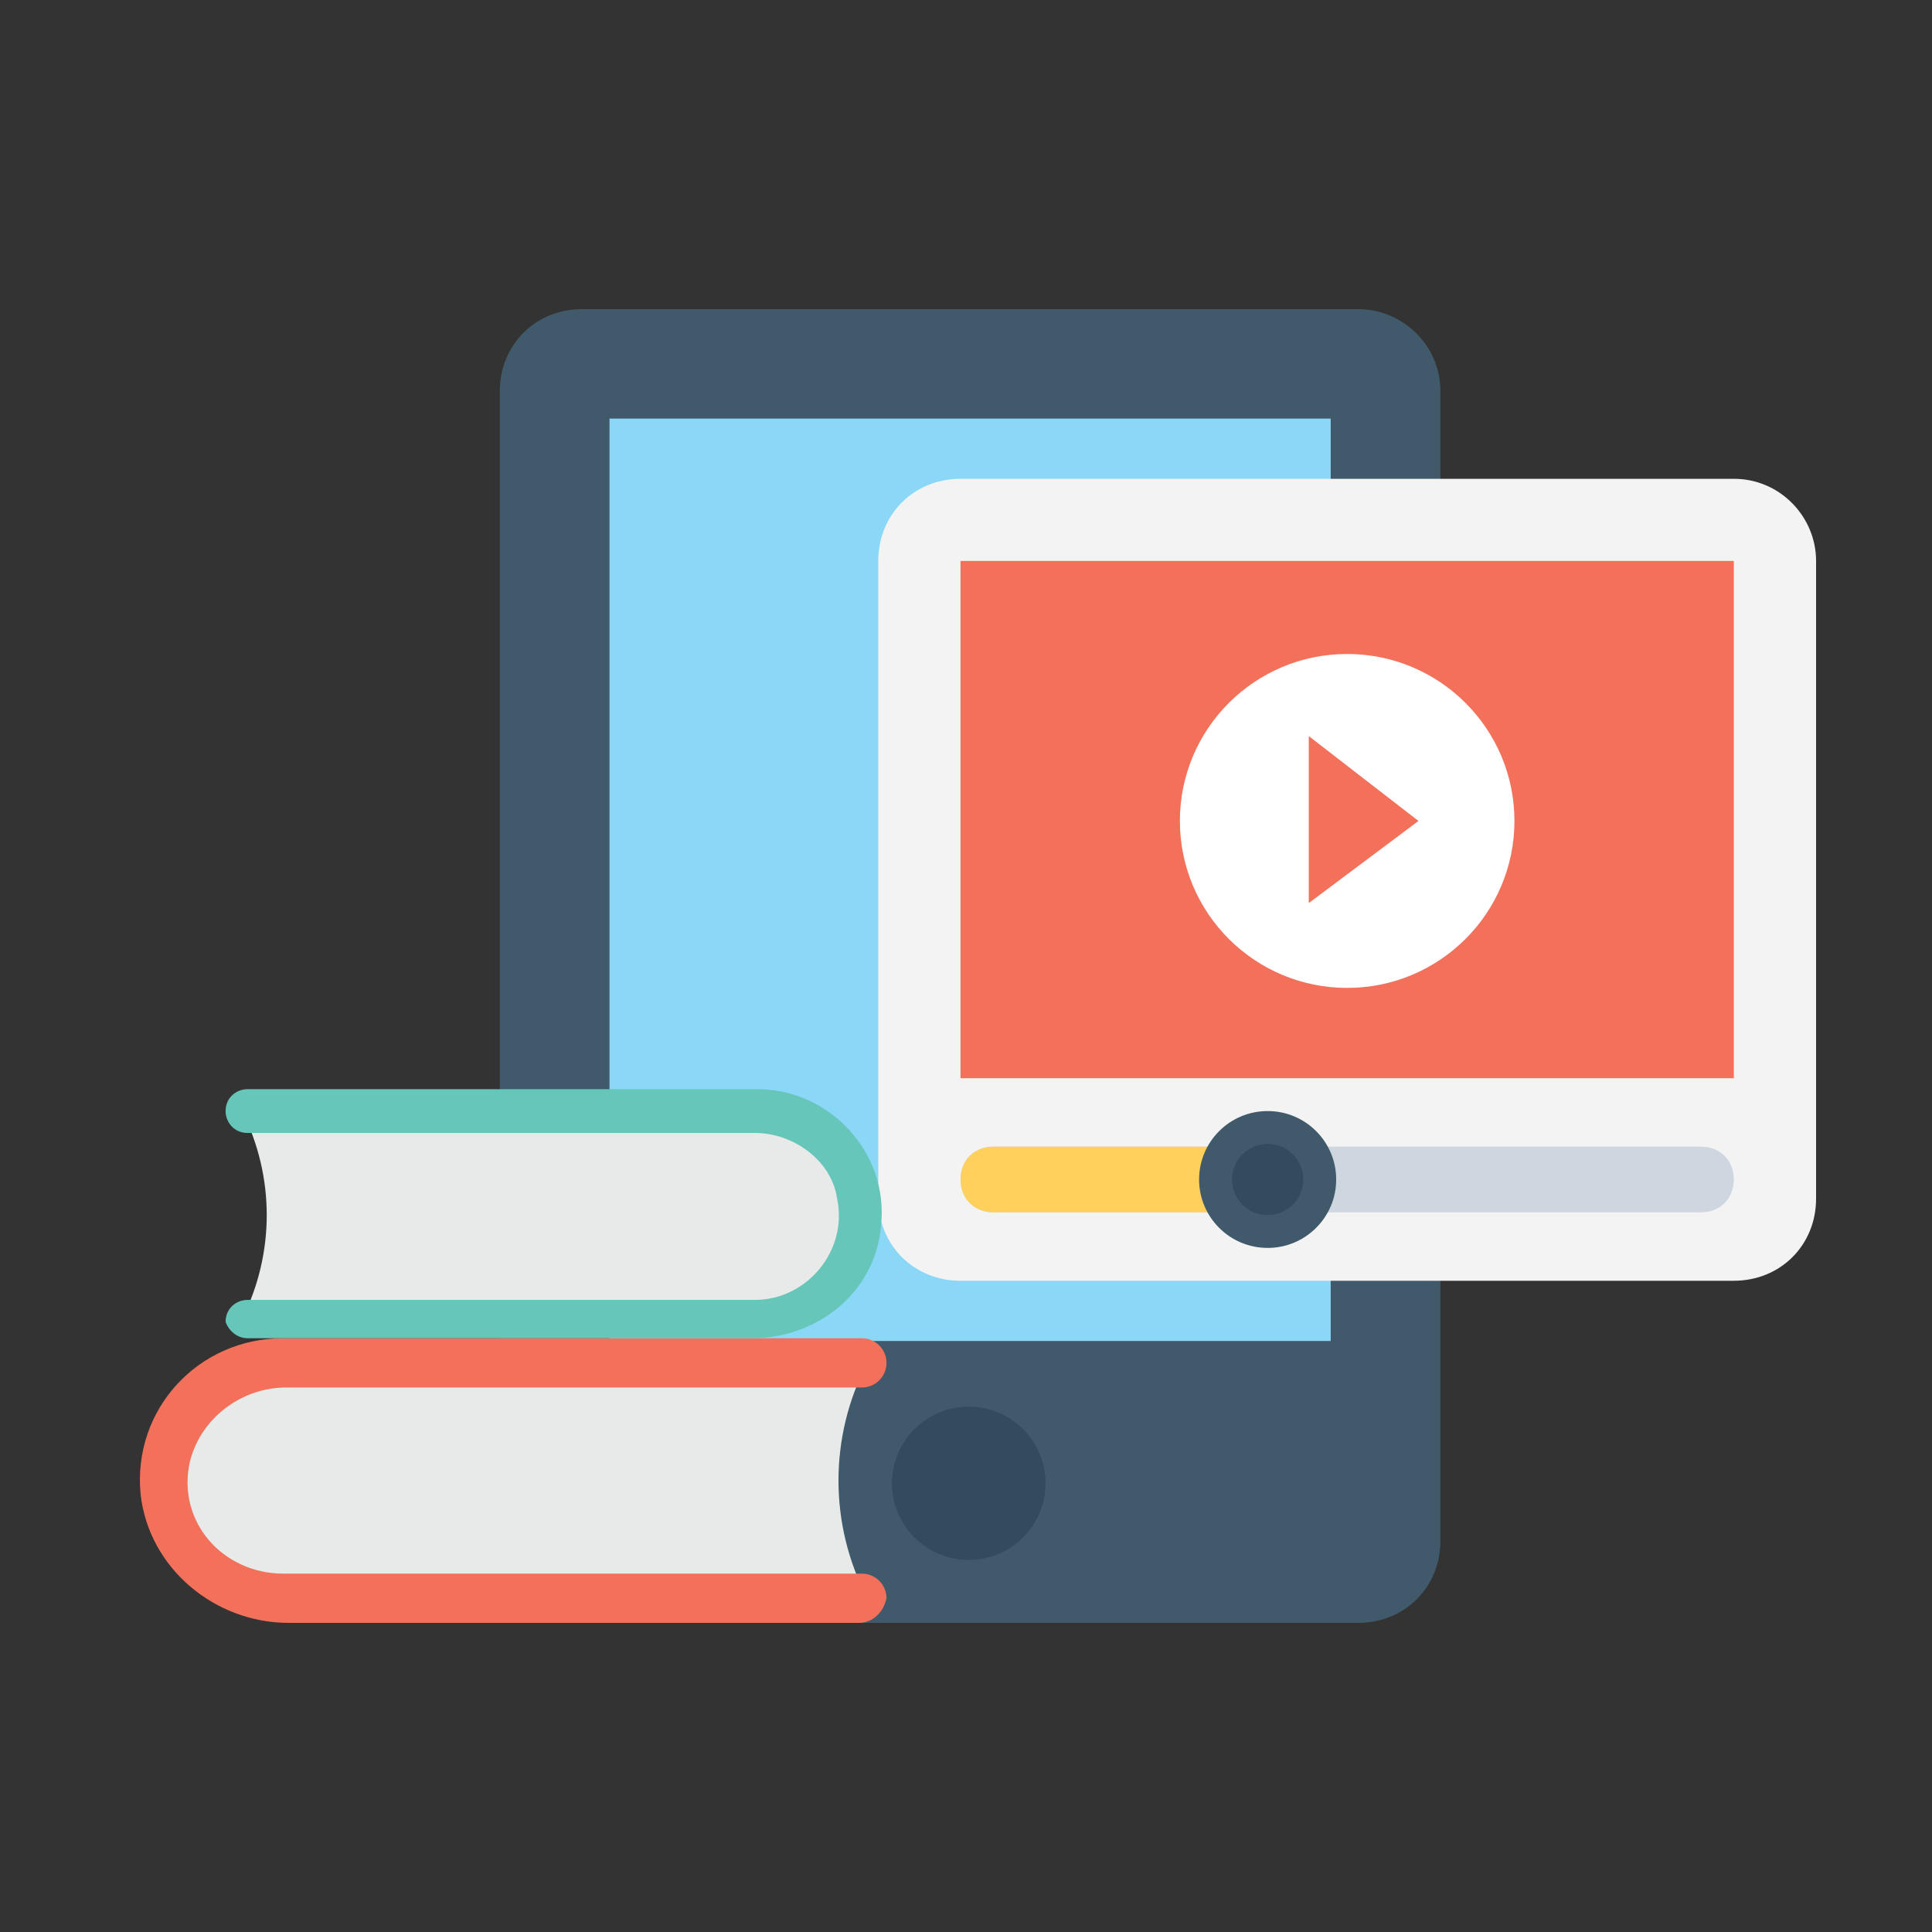
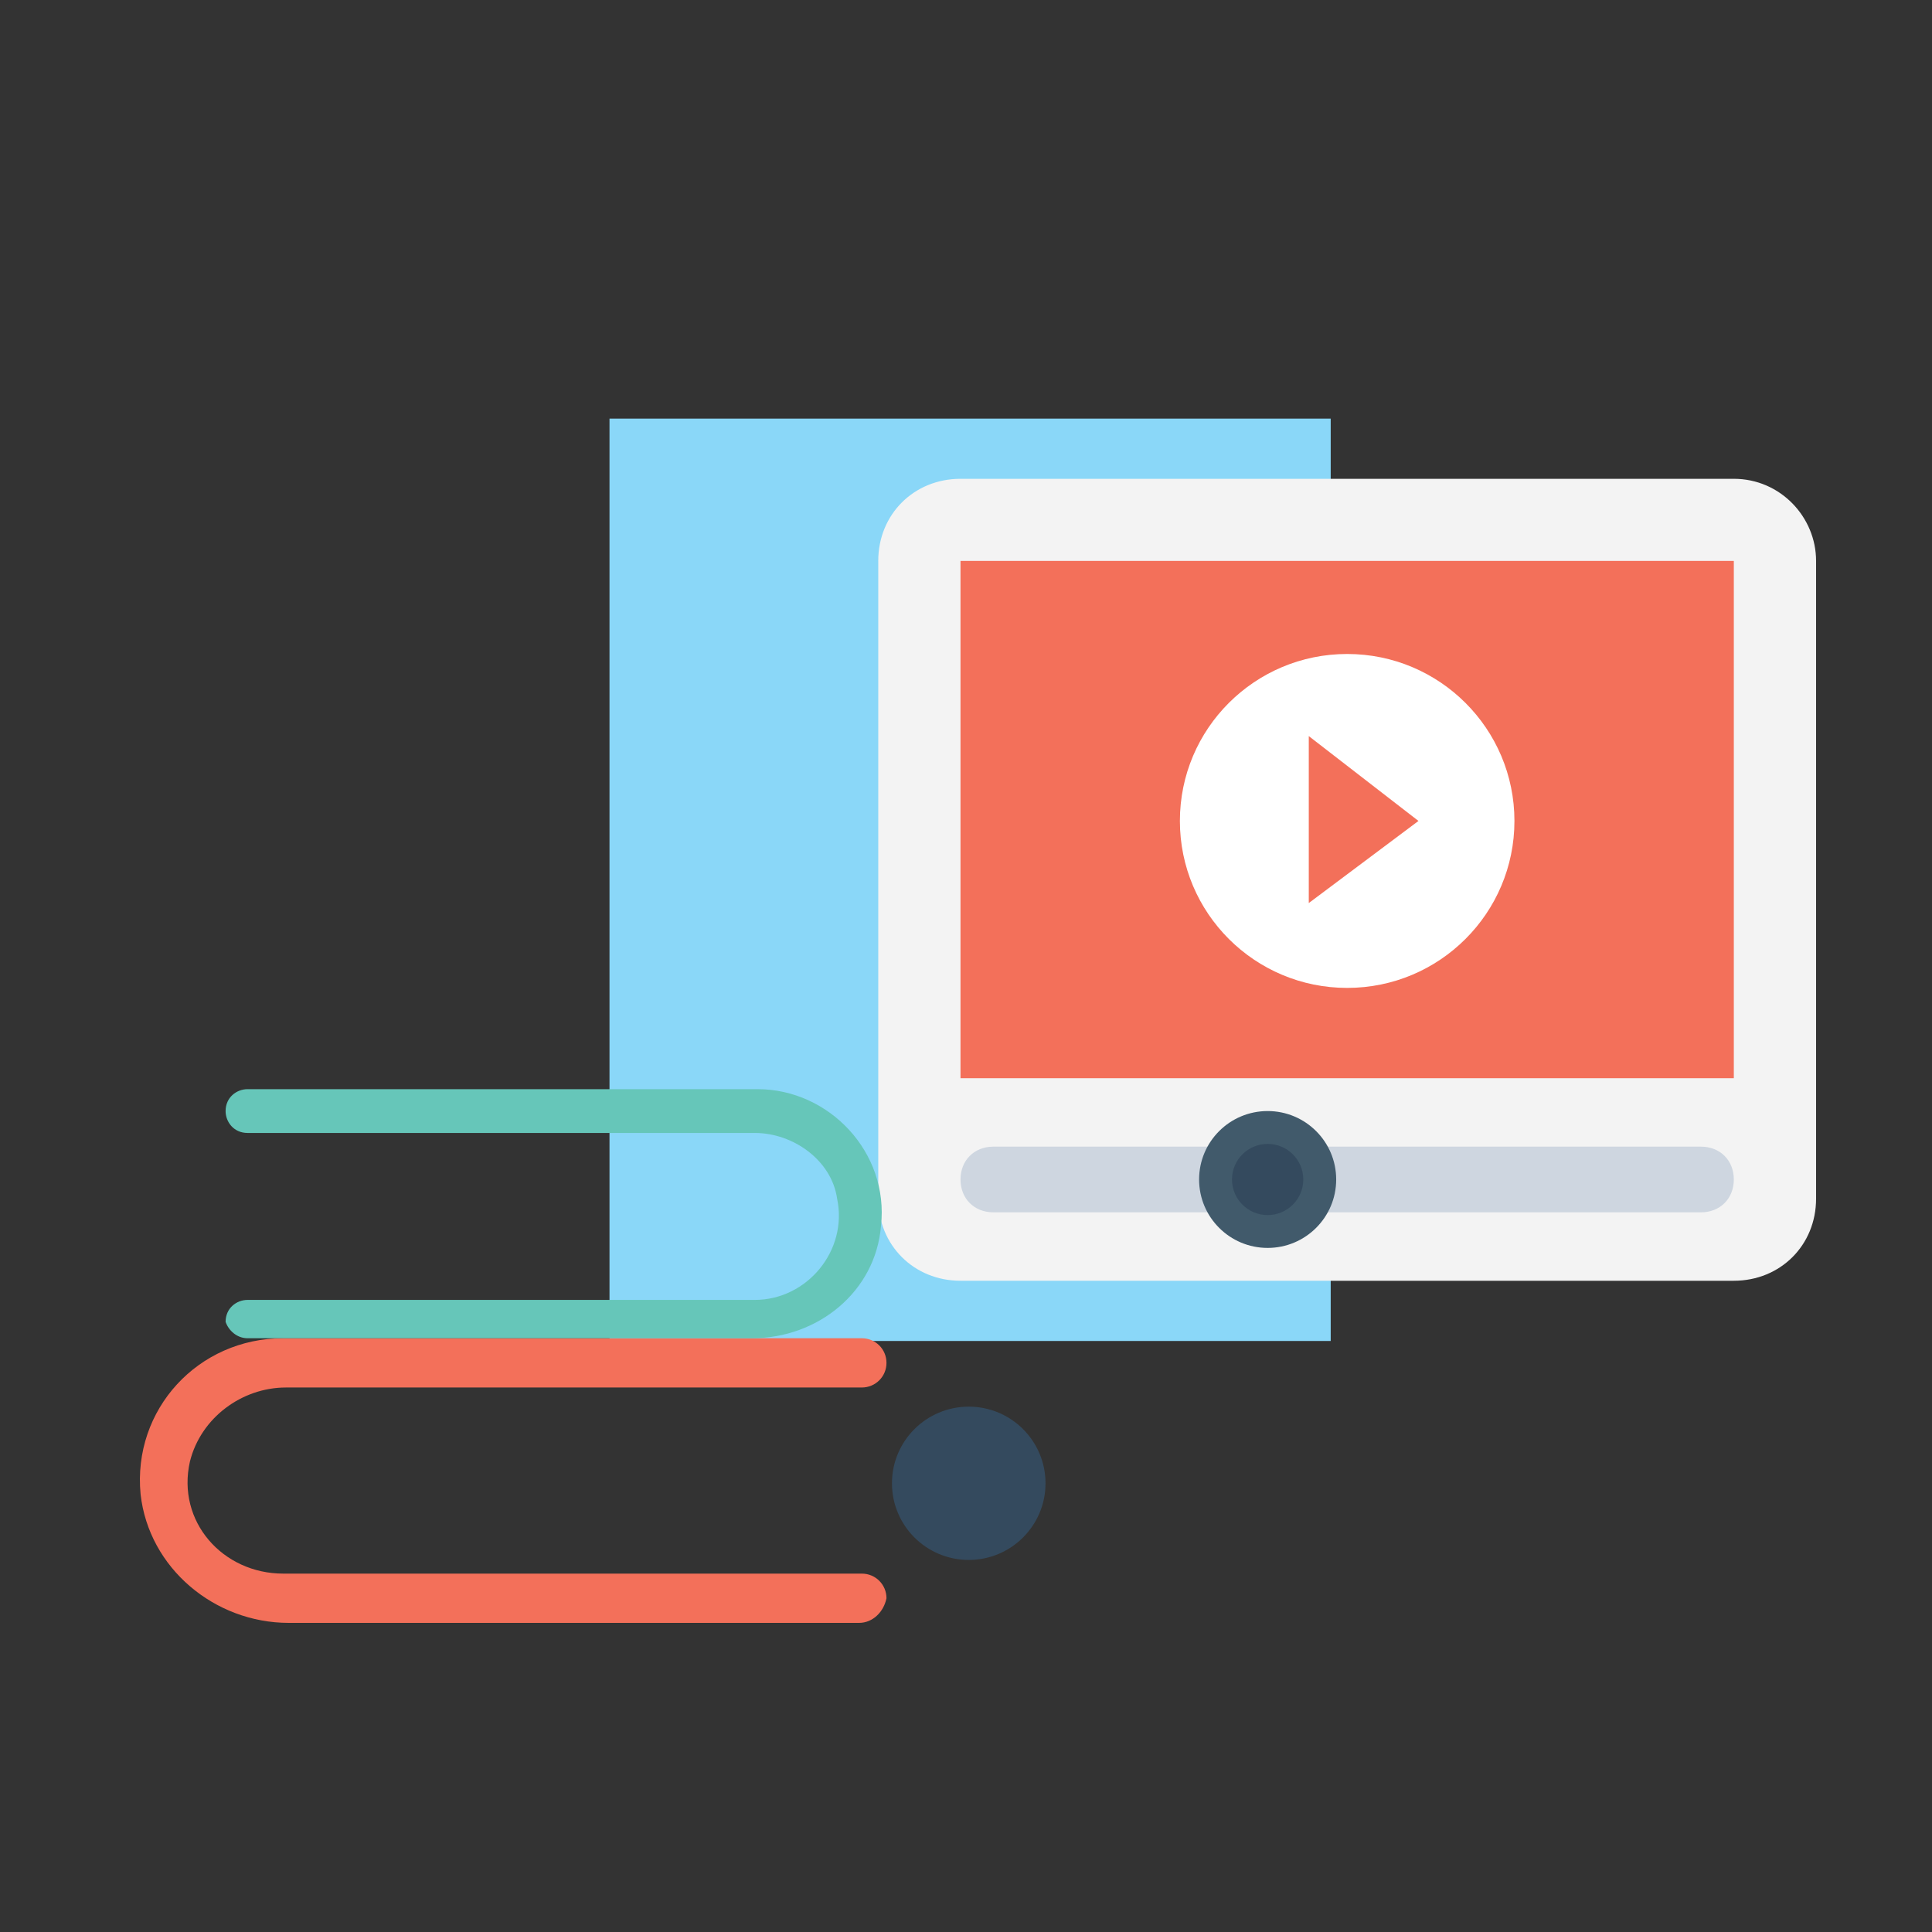
<svg xmlns="http://www.w3.org/2000/svg" width="100px" height="100px" viewBox="0 0 100 100" version="1.1">
  <rect x="0" y="0" width="100" height="100" fill="#333333" stroke="none" />
  <title>301_class</title>
  <g id="Page-1" stroke="none" stroke-width="1" fill="none" fill-rule="evenodd">
    <g id="Artboard" transform="translate(-69, -80)">
      <g id="301_class" transform="translate(69, 80)">
-         <rect id="Rectangle" x="0" y="0" width="100" height="100" />
        <g id="Group-6" transform="translate(6, 16)">
          <g id="258">
            <g id="Group" fill-rule="nonzero">
              <g id="Group-4">
-                 <path d="M64.297,0 L24.129,0 C21.716,0 19.871,1.842 19.871,4.25 L19.871,63.75 C19.871,66.158 21.716,68 24.129,68 L64.297,68 C66.71,68 68.555,66.158 68.555,63.75 L68.555,4.25 C68.555,1.842 66.568,0 64.297,0 Z" id="Path" fill="#415A6B" />
                <rect id="Rectangle" fill="#8AD7F8" x="25.548" y="5.667" width="37.329" height="47.742" />
                <ellipse id="Oval" fill="#344A5E" cx="44.142" cy="60.775" rx="3.974" ry="3.967" />
                <path d="M83.742,8.783 L43.716,8.783 C41.303,8.783 39.458,10.625 39.458,13.033 L39.458,46.042 C39.458,48.45 41.303,50.292 43.716,50.292 L83.742,50.292 C86.155,50.292 88,48.45 88,46.042 L88,13.033 C88,10.767 86.155,8.783 83.742,8.783 Z" id="Path" fill="#F3F3F3" />
                <rect id="Rectangle" fill="#F3705A" x="43.716" y="13.033" width="40.026" height="26.775" />
                <ellipse id="Oval" fill="#FFFFFF" cx="63.729" cy="26.492" rx="8.658" ry="8.642" />
                <polygon id="Path" fill="#F3705A" points="67.419 26.492 61.742 22.1 61.742 30.742" />
                <path d="M43.716,45.05 L43.716,45.05 C43.716,44.058 44.426,43.35 45.419,43.35 L82.039,43.35 C83.032,43.35 83.742,44.058 83.742,45.05 L83.742,45.05 C83.742,46.042 83.032,46.75 82.039,46.75 L45.419,46.75 C44.426,46.75 43.716,46.042 43.716,45.05 Z" id="Path" fill="#CED6E0" />
-                 <path d="M59.613,43.35 L45.419,43.35 C44.426,43.35 43.716,44.058 43.716,45.05 C43.716,46.042 44.426,46.75 45.419,46.75 L59.613,46.75 L59.613,43.35 Z" id="Path" fill="#FFD15C" />
                <ellipse id="Oval" fill="#415A6B" cx="59.613" cy="45.05" rx="3.548" ry="3.542" />
                <ellipse id="Oval" fill="#344A5E" cx="59.613" cy="45.05" rx="1.845" ry="1.842" />
-                 <path d="M38.89,66.725 L8.516,66.725 C5.11,66.725 2.413,64.033 2.413,60.633 L2.413,60.633 C2.413,57.233 5.11,54.542 8.516,54.542 L38.89,54.542 L38.89,54.542 C36.903,58.367 36.903,62.9 38.89,66.725 L38.89,66.725 Z" id="Path" fill="#E8EAE9" />
                <path d="M38.465,68 L8.942,68 C5.11,68 1.703,65.167 1.277,61.342 C0.852,56.95 4.258,53.267 8.658,53.267 L38.606,53.267 C39.316,53.267 39.884,53.833 39.884,54.542 L39.884,54.542 C39.884,55.25 39.316,55.817 38.606,55.817 L8.8,55.817 C6.529,55.817 4.4,57.375 3.832,59.642 C3.123,62.758 5.535,65.45 8.658,65.45 L38.606,65.45 C39.316,65.45 39.884,66.017 39.884,66.725 L39.884,66.725 C39.742,67.433 39.174,68 38.465,68 Z" id="Path" fill="#F3705A" />
-                 <path d="M6.529,52.275 L33.213,52.275 C36.194,52.275 38.606,49.867 38.606,46.892 L38.606,46.892 C38.606,43.917 36.194,41.508 33.213,41.508 L6.529,41.508 L6.529,41.508 C8.232,44.908 8.232,48.875 6.529,52.275 L6.529,52.275 Z" id="Path" fill="#E8EAE9" />
                <path d="M6.813,53.267 L32.929,53.267 C36.335,53.267 39.316,50.858 39.6,47.458 C40.026,43.633 36.903,40.375 33.213,40.375 L6.813,40.375 C6.245,40.375 5.677,40.8 5.677,41.508 L5.677,41.508 C5.677,42.075 6.103,42.642 6.813,42.642 L33.071,42.642 C35.058,42.642 37.045,44.058 37.329,46.042 C37.897,48.733 35.768,51.283 33.071,51.283 L6.813,51.283 C6.245,51.283 5.677,51.708 5.677,52.417 L5.677,52.417 C5.819,52.842 6.245,53.267 6.813,53.267 Z" id="Path" fill="#66C6B9" />
              </g>
            </g>
            <g id="Group" transform="translate(38.323, 8.5)">
              <g transform="translate(15.613, 8.5)" />
              <g transform="translate(17.032, 32.583)" />
            </g>
          </g>
          <g id="Group" transform="translate(0, 39.667)">
            <g transform="translate(0, 12.75)" />
            <g transform="translate(5.677, 0)" />
          </g>
        </g>
      </g>
    </g>
  </g>
</svg>